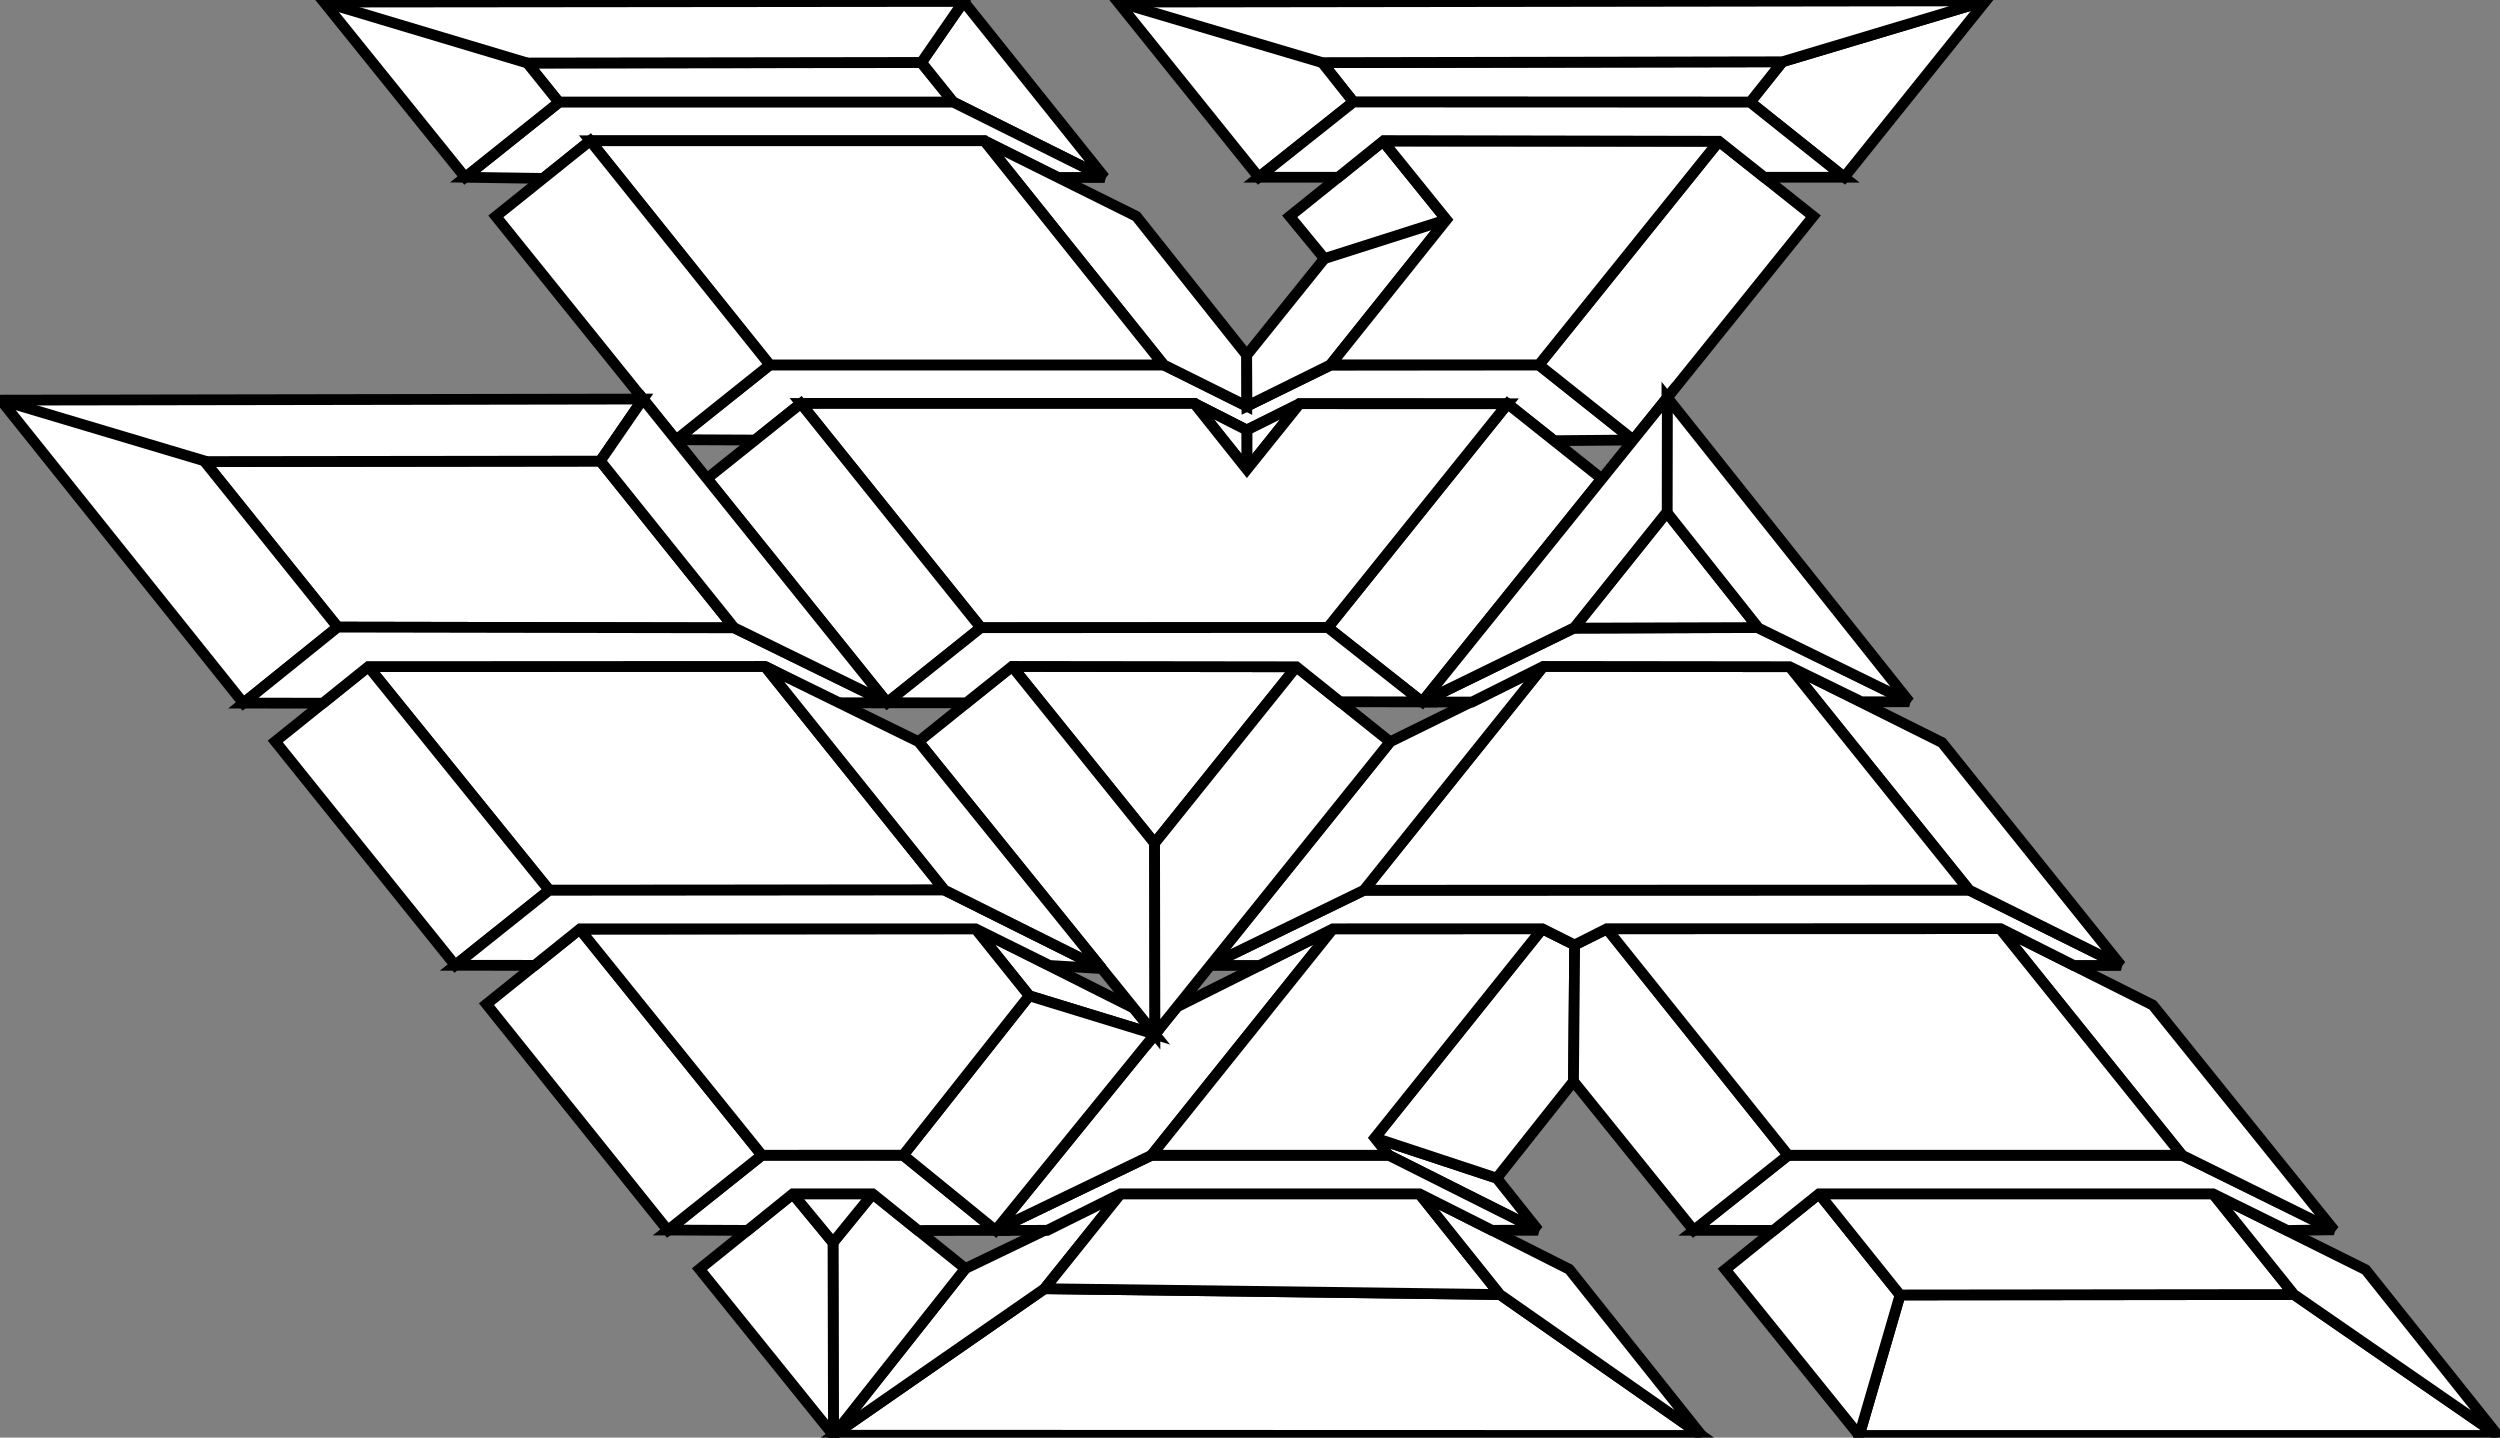
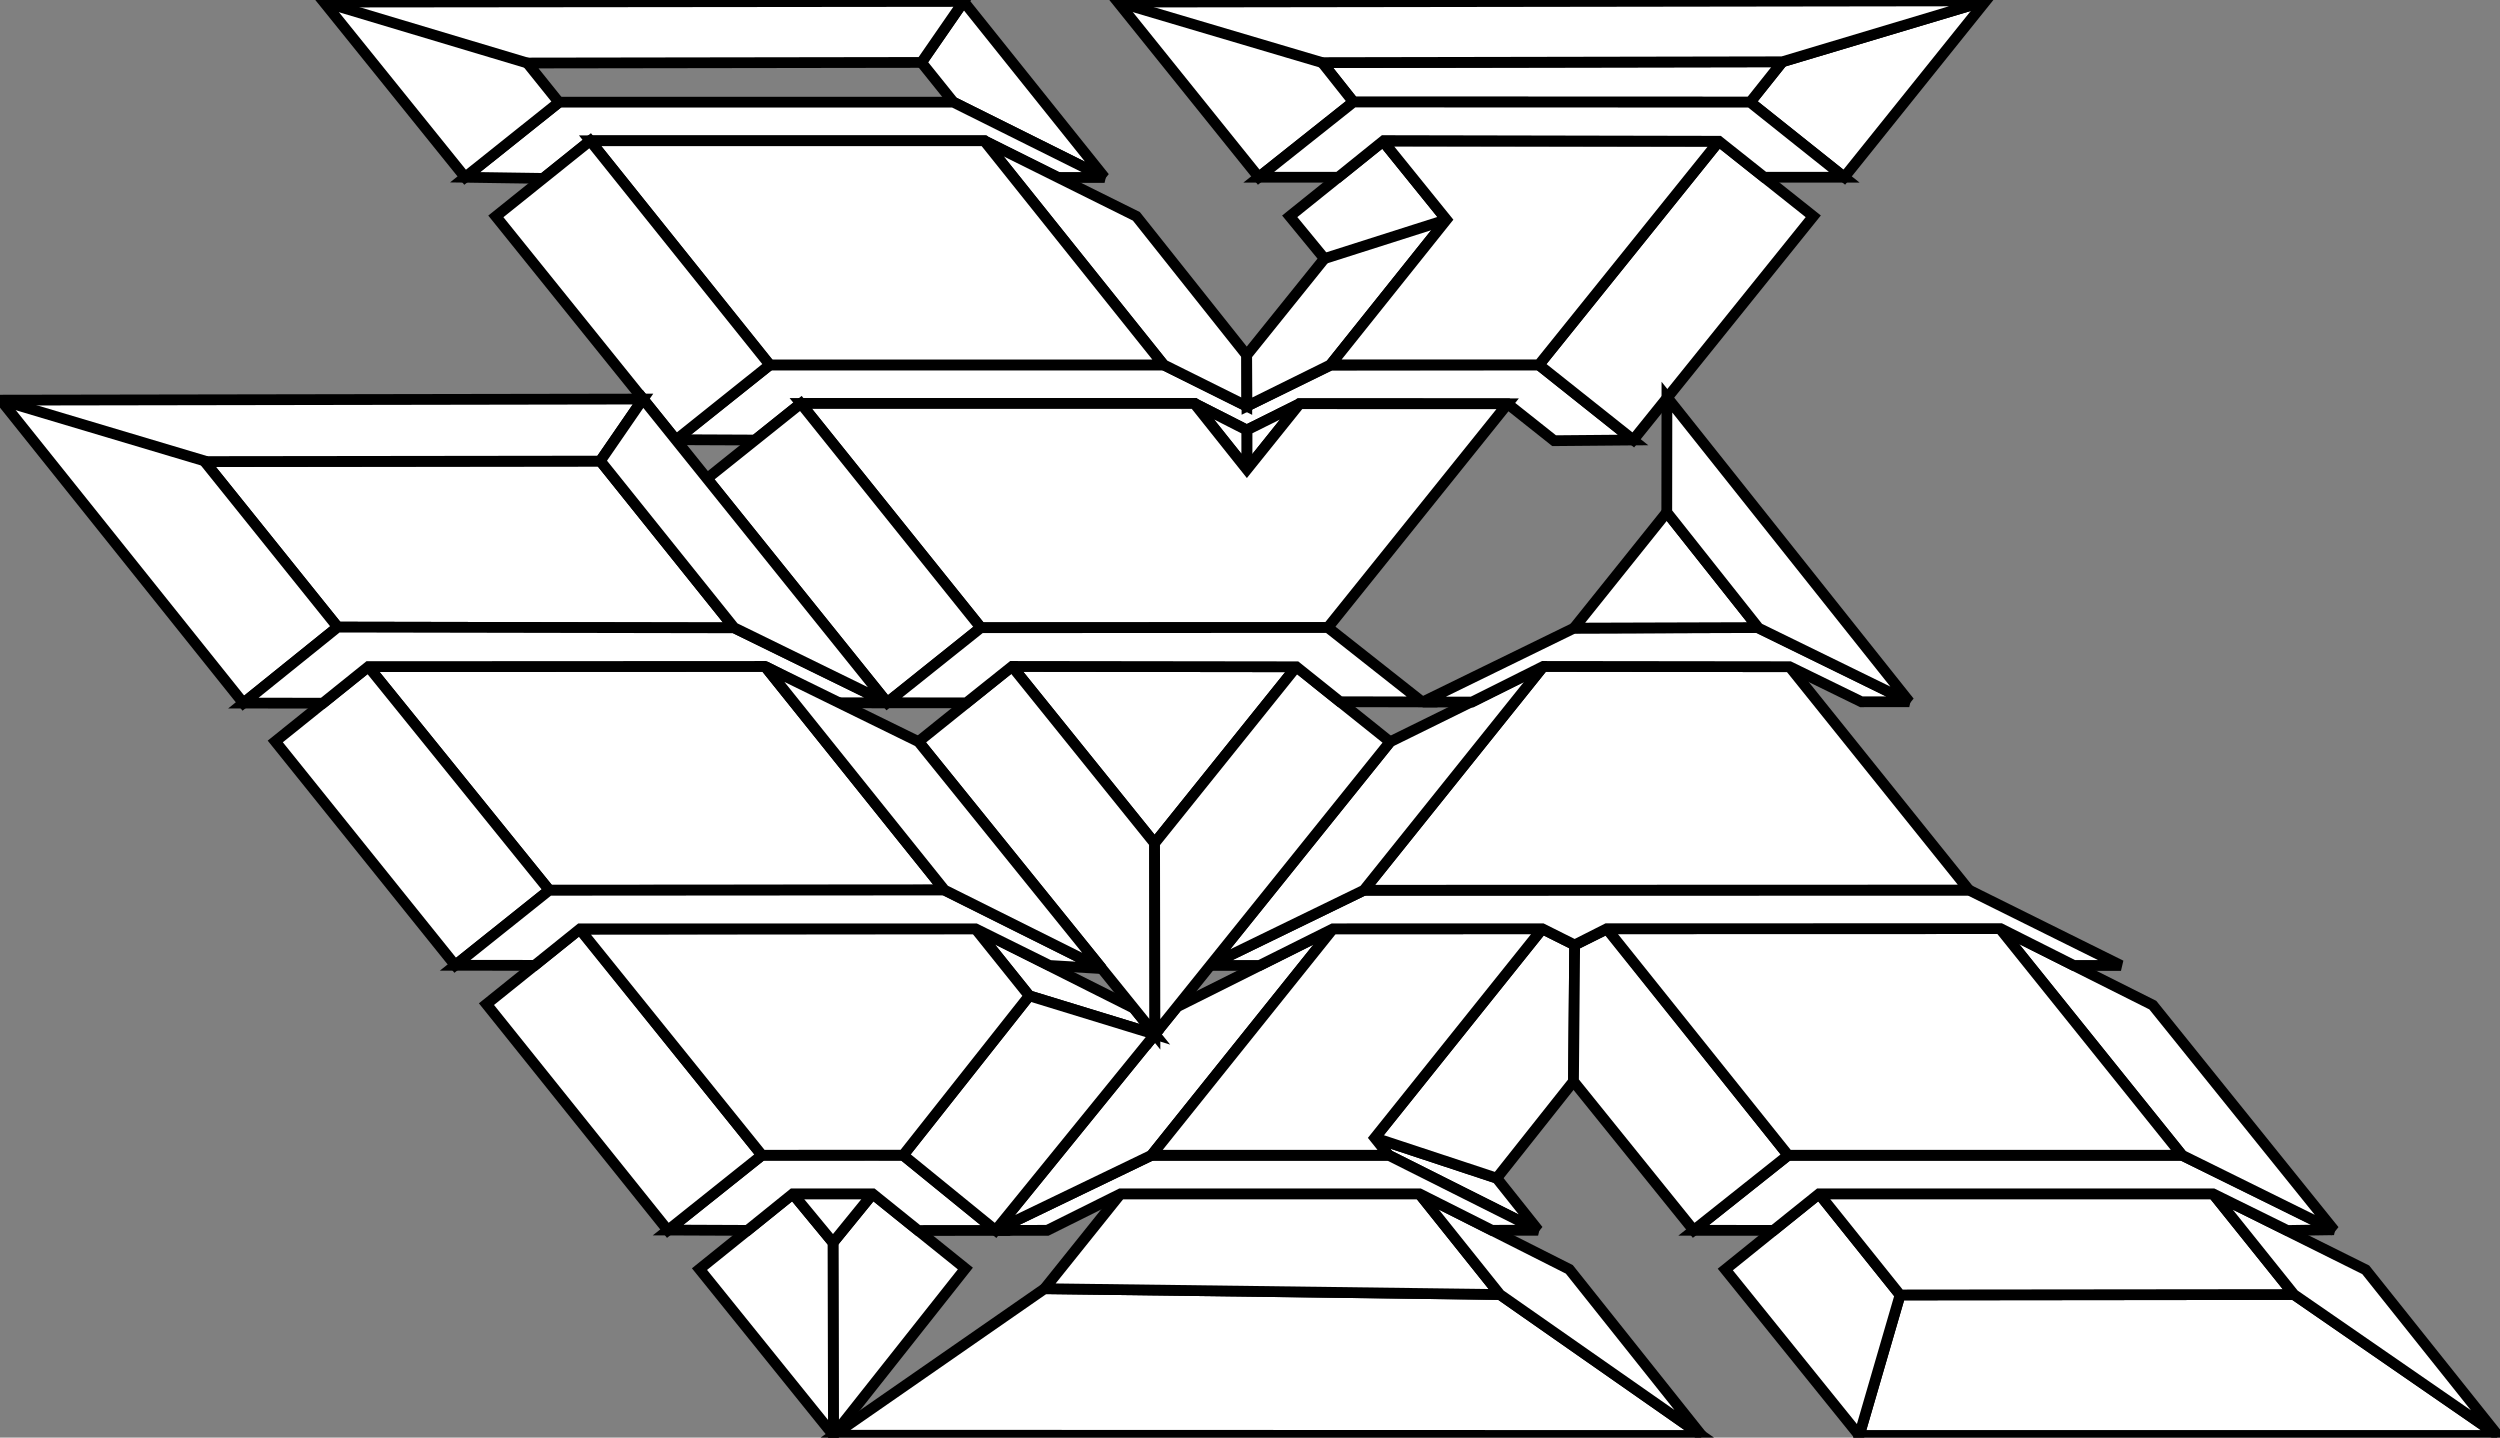
<svg xmlns="http://www.w3.org/2000/svg" xml:space="preserve" width="226.508mm" height="130.253mm" version="1.1" style="shape-rendering:geometricPrecision; text-rendering:geometricPrecision; image-rendering:optimizeQuality; fill-rule:evenodd; clip-rule:evenodd" viewBox="0 0 23229.5 13358.11">
  <rect x="0" y="0" width="23229.5" height="13358.11" fill="#808080" stroke="none" />
  <defs>
    <style type="text/css">
   
    .str0 {stroke:#000000;stroke-width:100;}
    .fil5 {fill:#ffffff}
    .fil0 {fill:#ffffff}
    .fil4 {fill:#ffffff}
    .fil1 {fill:#ffffff}
    .fil3 {fill:#ffffff}
    .fil6 {fill:#ffffff}
    .fil2 {fill:#ffffff}
   
  </style>
  </defs>
  <g>
-     <polygon class="fil0 str0" points="4899.83,585.61 8559.39,581.68 8858.05,949.72 5192.02,949.32 " />
    <polygon class="fil1 str0" points="8562,580.13 8953.59,13.34 10263.42,1649.11 8858.58,949.35 " />
    <polygon class="fil2 str0" points="5195.27,949.35 8858.58,949.35 10263.42,1649.11 9824.92,1648.94 9145.43,1307.82 8356.67,1307.82 5483.26,1307.82 5047.52,1657.83 4321.71,1647.01 " />
    <polygon class="fil2 str0" points="11584.37,3774.61 12365.15,3392.86 14298.54,3390.82 15174.26,4088.44 14440.74,4094.9 14008.49,3751.85 12076.28,3751.15 11584.61,3995.99 11099.12,3748.99 7441.17,3748.99 7016.16,4088.87 6278.63,4085.62 7153.18,3390.52 10812.28,3390.52 " />
    <polygon class="fil1 str0" points="9145.43,1307.82 10558.69,2009.94 11584.37,3300.26 11584.89,3774.08 10812.79,3389.99 " />
-     <polygon class="fil3 str0" points="14008.49,3751.85 14882.21,4447.7 13214.4,6522.18 12338.32,5830.85 " />
    <polygon class="fil3 str0" points="15971.41,1312.48 16848.44,2009.94 15175.97,4087.53 14299.13,3390.47 " />
    <polygon class="fil3 str0" points="16561.83,573.49 18452.06,7.34 17136.64,1646.17 16262.02,948.72 " />
    <polygon class="fil4 str0" points="12306.41,2402.75 11983.8,2009.94 12851.27,1312.48 13440.31,2041.32 12362.56,3389.9 11586.45,3773.6 11583.86,3300.8 " />
    <line class="fil5 str0" x1="12306.41" y1="2402.75" x2="13440.31" y2="2041.32" />
    <polygon class="fil0 str0" points="13440.31,2041.32 12851.27,1312.48 15971.41,1312.48 14299.31,3389.9 12362.56,3389.9 " />
    <polygon class="fil6 str0" points="9705.89,11974.36 13936.91,12028.58 15810.72,13338.27 7744.22,13335.71 " />
-     <polygon class="fil4 str0" points="8969.96,11786.88 10412.34,11092.89 9705.89,11974.36 7744.22,13335.71 " />
    <polygon class="fil0 str0" points="10412.34,11092.89 13189.55,11092.89 13936.91,12028.58 9705.89,11974.36 " />
    <polygon class="fil1 str0" points="13185.84,11089.96 14581.72,11794.52 15812.49,13339.5 13936.91,12028.58 " />
    <polygon class="fil6 str0" points="17655.13,12032.52 21314.68,12028.58 23212.9,13337.84 17275.24,13337.87 " />
    <polygon class="fil4 str0" points="16031.04,11795.86 16902.27,11092.89 17655.13,12032.52 17275.24,13337.87 " />
    <polygon class="fil0 str0" points="16902.27,11092.89 20562.98,11092.89 21314.68,12028.58 17655.13,12032.52 " />
    <polygon class="fil1 str0" points="20565.51,11094.15 21981.78,11798.77 23209.91,13337.85 21314.68,12028.58 " />
    <polygon class="fil1 str0" points="12774.22,10572.87 13907.22,10947.27 14293.01,11431.87 12903.23,10734.42 " />
    <polygon class="fil2 str0" points="10699.62,10734.42 12903.23,10734.42 14291.8,11431.28 13862.33,11431.63 13189.55,11092.89 10412.34,11092.89 9731.13,11432.07 9250.78,11432.71 " />
    <polygon class="fil4 str0" points="10936.83,9355.14 12385.72,8630.44 10699.62,10734.42 9250.78,11432.71 " />
    <polygon class="fil3 str0" points="14330.27,8629.88 14631.51,8780.6 14620.51,10047.73 13907.22,10947.27 12774.22,10572.87 " />
    <polygon class="fil0 str0" points="12385.72,8630.44 14330.27,8629.88 12774.22,10572.87 12903.23,10734.42 10699.62,10734.42 " />
    <polygon class="fil2 str0" points="16615.07,10734.42 20275,10734.42 21686.24,11426.67 21253.64,11433.44 20562.98,11092.89 16902.27,11092.89 16479.24,11432.44 15737.39,11431.93 " />
    <polygon class="fil1 str0" points="18576.93,8623.81 20003.4,9339.44 21689.83,11433.36 20275,10734.42 " />
    <polygon class="fil4 str0" points="14631.51,8780.6 14936.92,8629.71 16615.07,10734.42 15737.39,11431.93 14620.51,10047.73 " />
    <polygon class="fil0 str0" points="14929.76,8629.71 18583.35,8628.69 20275,10734.42 16615.07,10734.42 " />
    <polygon class="fil2 str0" points="11237.02,8970.49 12673.09,8271.97 18295.36,8270.21 19707.69,8971.07 19268.35,8970.65 18588.85,8628.67 14929.76,8629.71 14631.51,8780.6 14330.27,8629.88 12385.72,8630.44 11703.4,8970.91 " />
-     <polygon class="fil1 str0" points="16625.49,6191.59 18045.22,6899.98 19707.69,8971.07 18296.73,8270.19 " />
    <polygon class="fil0 str0" points="14339.76,6192.16 16628.17,6194.93 18295.36,8270.21 12673.09,8271.97 " />
    <polygon class="fil4 str0" points="12916.34,6892.93 14339.76,6192.16 12673.09,8271.97 11251.87,8963.27 " />
    <polygon class="fil2 str0" points="14624.73,5836.57 16335.35,5830.43 17740.43,6520.27 17295.47,6520.88 16628.17,6194.93 14339.76,6192.16 13678.17,6523.22 13219.11,6523.22 " />
    <polygon class="fil0 str0" points="15487.35,4760.19 16336.02,5831.27 14624.95,5836.46 " />
    <polygon class="fil1 str0" points="15488.75,3690.2 17741.88,6522.07 16340.2,5836.46 15487.35,4760.19 " />
-     <polygon class="fil4 str0" points="13213.14,6523.97 15492.31,3694.7 15490.94,4755.73 14628.53,5832.02 " />
    <polygon class="fil3 str0" points="7740.17,11545.24 8108.35,11092.77 8969.96,11786.88 7744.22,13335.71 " />
    <polygon class="fil4 str0" points="7367.29,11093.54 7740.17,11545.24 7744.22,13335.71 6499.45,11792.33 " />
    <polygon class="fil0 str0" points="7366.73,11092.89 8108.27,11092.89 7740.17,11545.24 " />
    <polygon class="fil2 str0" points="8391.68,10734.42 9250.78,11432.71 8531.28,11433.47 8108.27,11092.89 7366.73,11092.89 6946.16,11432.58 6207.69,11429.42 7079.96,10734.23 " />
    <polygon class="fil4 str0" points="4520.09,9330.33 5390.16,8630.82 7078.98,10734.23 6205.4,11431.9 " />
    <polygon class="fil1 str0" points="9061.33,8627.77 10535.62,9368.47 10731.35,9610.73 9563.15,9252.63 " />
    <polygon class="fil3 str0" points="9563.15,9252.63 10731.35,9610.73 9250.78,11432.71 8392.35,10733.57 " />
    <polygon class="fil0 str0" points="5386.22,8634 9064.1,8630.44 9563.15,9252.63 8392.35,10733.57 7079.96,10734.23 " />
    <polygon class="fil0 str0" points="3422.69,6194.06 7108.45,6192.16 8774.79,8269.73 5103.07,8271.62 " />
    <polygon class="fil4 str0" points="2557.73,6889.45 3422.69,6194.06 5103.07,8271.62 4229.71,8969.13 " />
    <polygon class="fil0 str0" points="1902.05,4288.89 5578.27,4284.35 6820.95,5833.69 3137.71,5827.01 " />
    <polygon class="fil0 str0" points="9403.91,6192.16 12045.36,6195.54 10728.24,7835.04 " />
    <polygon class="fil4 str0" points="9403.91,6192.16 10728.24,7835.04 10731.35,9610.73 8534.3,6891.31 " />
    <polygon class="fil3 str0" points="10728.24,7835.04 12045.36,6195.54 12916.34,6892.93 10731.35,9610.73 " />
    <polygon class="fil4 str0" points="11586.22,3995.19 12072.25,3753.16 11585.83,4361.82 " />
    <polygon class="fil1 str0" points="11099.12,3748.99 11584.61,3995.99 11585.01,4357.98 " />
    <polygon class="fil0 str0" points="7441.17,3748.99 11097.69,3748.99 11585.83,4361.82 12076.28,3751.15 14008.49,3751.85 12338.32,5830.85 9114.97,5832.51 " />
    <polygon class="fil4 str0" points="6569.07,4446.89 7441.17,3748.99 9113.39,5832.51 8243.96,6530.18 " />
    <polygon class="fil0 str0" points="5483.26,1307.82 9145.43,1307.82 10810.85,3390.52 7148.97,3390.52 " />
    <polygon class="fil4 str0" points="4607.28,2010.62 5483.26,1307.82 7153.18,3390.52 6280.7,4088.19 " />
    <polygon class="fil0 str0" points="12285.88,581.93 16561.38,574.08 16262.76,949.32 12575.87,947.91 " />
    <polygon class="fil4 str0" points="10387.37,19.48 18451.61,7.94 16561.38,574.08 12285.88,581.93 12575.87,947.91 11696.17,1646.77 " />
    <line class="fil5 str0" x1="10387.37" y1="19.48" x2="12285.88" y2="581.93" />
    <polygon class="fil2 str0" points="17136.18,1646.77 16392.41,1646.77 15971.41,1312.48 12857.92,1306.38 12435.49,1646.77 11696.17,1646.77 12575.87,947.91 16261.57,949.32 " />
    <polygon class="fil2 str0" points="13214.4,6522.18 12451.16,6520.46 12045.36,6195.54 9403.91,6192.16 8979.65,6530.86 8239.83,6530.17 9113.39,5832.51 12338.32,5830.85 " />
    <polygon class="fil4 str0" points="3009.6,19.48 8953.59,13.34 8562,580.13 4899.83,585.61 5193.32,950.93 4321.71,1647.01 " />
    <line class="fil5 str0" x1="3009.6" y1="19.48" x2="4899.83" y2="585.61" />
    <g>
      <polygon class="fil4 str0" points="8.11,3718.13 5974.98,3707.93 5578.27,4284.35 1902.05,4288.89 3137.71,5827.01 2261.14,6533.26 " />
      <line class="fil5 str0" x1="8.11" y1="3718.13" x2="1918.7" y2="4288.28" />
    </g>
    <polygon class="fil2 str0" points="3137.71,5827.01 6820.95,5833.69 8243.96,6530.18 7765.97,6530.21 7108.45,6192.16 3422.69,6194.06 2999.94,6533.94 2261.56,6532.92 " />
    <polygon class="fil1 str0" points="6820.54,5832.44 5577.86,4283.1 5974.57,3706.68 8243.56,6528.93 " />
    <polygon class="fil2 str0" points="10237.8,8999.85 9751.97,8970.99 9064.1,8630.44 5390.16,8630.82 4968.33,8969.97 4229.71,8969.13 5102.18,8272.34 8774.79,8269.73 " />
    <polygon class="fil1 str0" points="7109.34,6192.75 8535.2,6891.89 10238.71,9000.44 8775.69,8270.32 " />
  </g>
</svg>